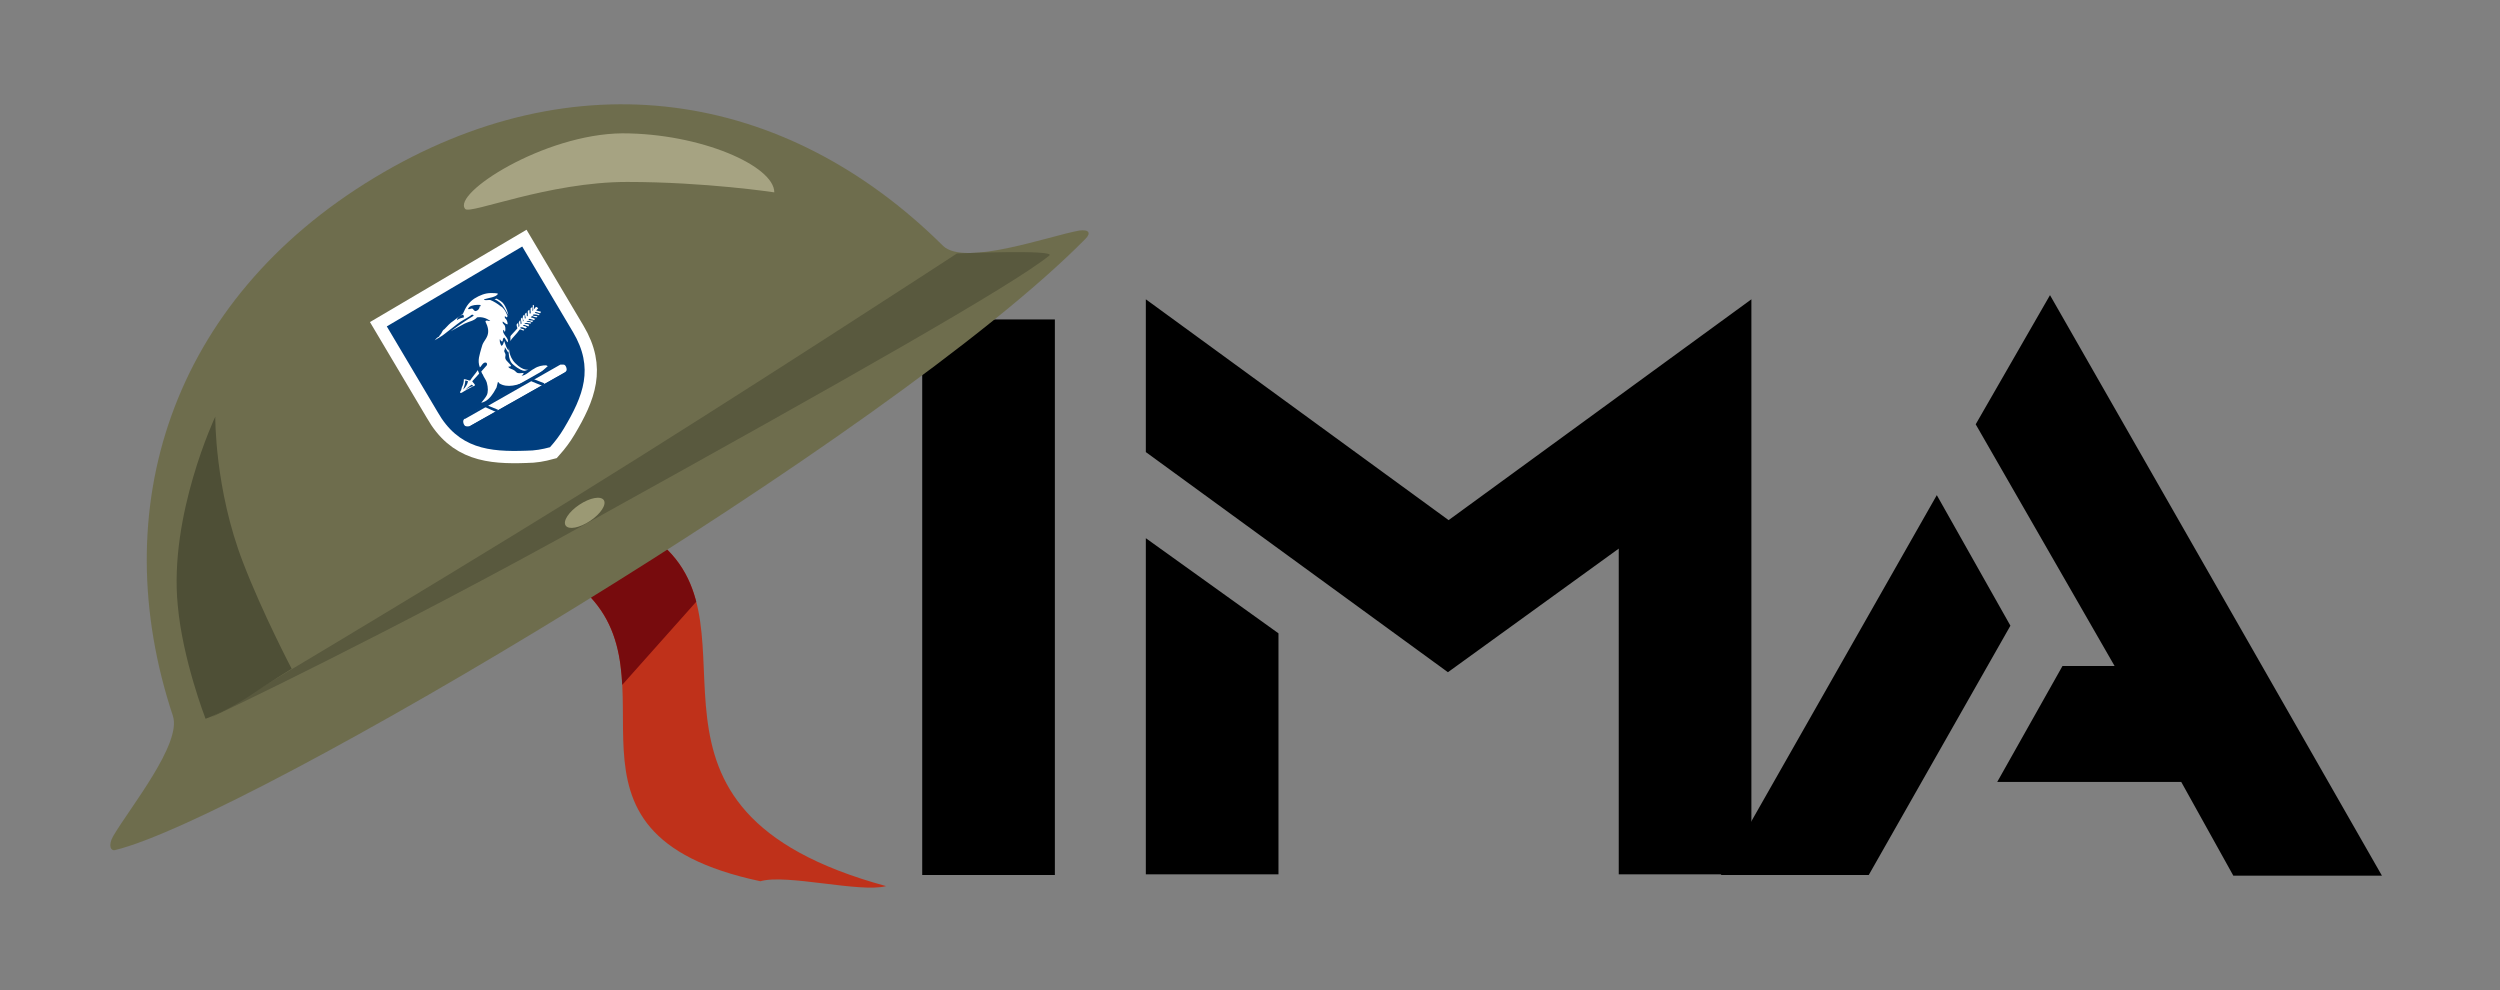
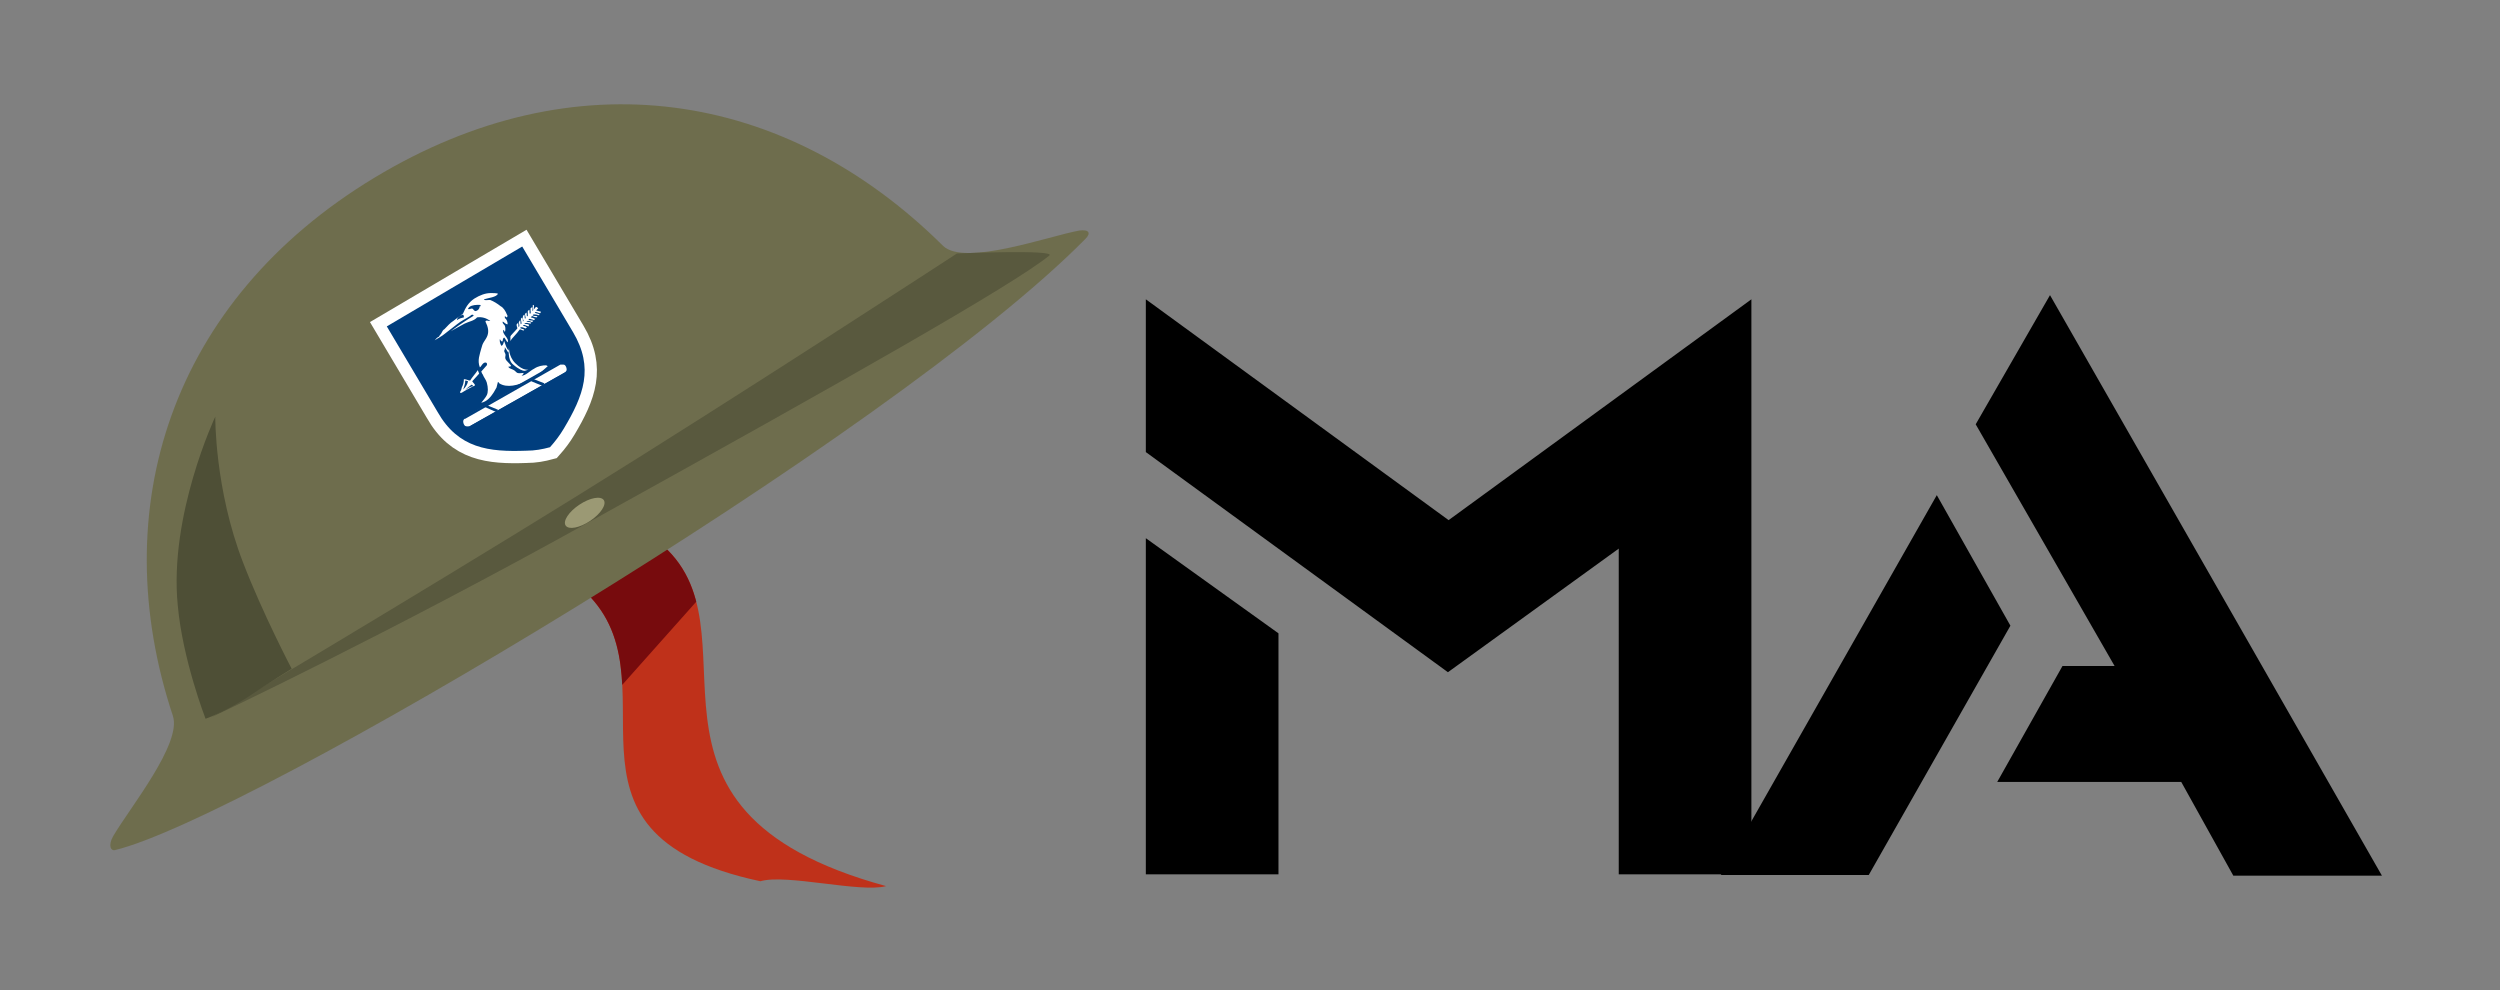
<svg xmlns="http://www.w3.org/2000/svg" xmlns:xlink="http://www.w3.org/1999/xlink" version="1.1" id="Layer_1" x="0px" y="0px" viewBox="0 0 360 142.6" style="enable-background:new 0 0 360 142.6;" xml:space="preserve">
  <rect x="0" y="0" width="360" height="142.6" fill="#808080" stroke="none" />
  <style type="text/css">
	.st0{clip-path:url(#SVGID_2_);fill:#770B0D;}
	.st1{fill:#6E6D4D;}
	.st2{fill:#59593E;}
	.st3{fill:#4E4F36;}
	.st4{fill:#9B9974;}
	.st5{fill:#A6A382;}
	.st6{fill:#FFFFFF;stroke:#FFFFFF;stroke-width:3.536;}
	.st7{fill:#003E7E;}
	.st8{fill:#FFFFFF;}
	.st9{fill:#003E7E;stroke:#003E7E;stroke-width:0.317;}
</style>
-   <path d="M132.8,46h19.1v80h-19.1V46z" />
  <path d="M233.1,79l-24.6,17.8L165,65.1v-22l43.6,31.8l43.6-31.8v82.8h-19.1V79z M165,77.5l19.1,13.7v34.7H165V77.5z" />
  <path d="M278.9,71.3l10.6,18.8l-20.4,35.9h-21.3L278.9,71.3z M314.1,112.6h-26.5l9.4-16.7h7.5l-20-34.8l10.7-18.6l47.8,83.6h-21.4  L314.1,112.6z" />
  <g>
    <defs>
-       <path id="SVGID_1_" d="M127.6,127.6c-3.7,1-14.4-1.8-18.1-0.7c-32.9-7-11-29.3-25.8-42.2c3.7-1,7.4-5.7,11.1-6.7    C110.5,90.6,86.9,116.5,127.6,127.6z" />
+       <path id="SVGID_1_" d="M127.6,127.6c-3.7,1-14.4-1.8-18.1-0.7c-32.9-7-11-29.3-25.8-42.2c3.7-1,7.4-5.7,11.1-6.7    C110.5,90.6,86.9,116.5,127.6,127.6" />
    </defs>
    <use xlink:href="#SVGID_1_" style="overflow:visible;fill:#BF311A;" />
    <clipPath id="SVGID_2_">
      <use xlink:href="#SVGID_1_" style="overflow:visible;" />
    </clipPath>
    <polygon class="st0" points="83.3,105.7 106,80.2 100.5,67.5 73.9,84.1  " />
  </g>
  <path class="st1" d="M24.9,103.1c1.3,4-6.2,13.2-8.6,17.3c-0.8,1.4-0.3,2.2,0.3,2c18.8-4.5,111.7-59.6,139.7-88  c0.8-0.8,0.6-1.4-0.9-1.2c-4.4,0.8-16.5,5.2-19.6,2.2C113,12.8,82.7,8.2,53.9,25.6C24.6,43.3,15,73.3,24.9,103.1z" />
  <path class="st2" d="M30.4,103.3c0,0,28.5-16.9,52.4-31.7c23.9-14.8,55-35.1,55-35.1s14.4-0.6,13.3,0.3c-5.3,4.3-29.5,18-65.6,38  C55.7,91.4,30.4,103.3,30.4,103.3z" />
  <path class="st3" d="M29.6,103.5c0,0-3.3-8.5-4-16.3c-1.3-13,5.4-27.2,5.4-27.2S30.9,70.4,35,81c2.8,7.3,7,15.3,7,15.3  s-3.1,1.9-6.5,4.2C32,102.7,29.6,103.5,29.6,103.5z" />
  <ellipse transform="matrix(0.832 -0.555 0.555 0.832 -26.814 59.176)" class="st4" cx="84.2" cy="73.8" rx="3.3" ry="1.4" />
-   <path class="st5" d="M67,30.1c0.7,0.8,12-3.9,23.3-3.9s21.2,1.5,21.2,1.5c0-3.8-10.6-8.5-21.9-8.5C78.3,19.3,65,27.9,67,30.1z" />
  <path class="st6" d="M79.2,64.4c-1.1,0.3-2.2,0.5-3.4,0.5c-5.4,0.2-9.8-0.3-12.8-5.6L55.7,47l19.5-11.5l7.3,12.3  C85.6,53,84,57,81.2,61.7C80.6,62.7,80,63.5,79.2,64.4z" />
  <path class="st7" d="M79.2,64.4c-1.1,0.3-2.2,0.5-3.4,0.5c-5.4,0.2-9.8-0.3-12.8-5.6L55.7,47l19.5-11.5l7.3,12.3  C85.6,53,84,57,81.2,61.7C80.6,62.7,80,63.5,79.2,64.4z" />
  <path class="st8" d="M75.4,47.6l0.1-0.1c-0.2-0.2-0.5-0.1-0.6-0.3c0.2-0.2,0.5,0,0.8,0.1l0.2-0.2c-0.1,0-0.2,0-0.2-0.1  c-0.2,0-0.3-0.1-0.4-0.1c0.1-0.2,0.3-0.1,0.5,0c0.1,0,0.2,0.1,0.3,0.1l0.1-0.2c-0.2-0.2-0.5-0.1-0.7-0.2c0.1-0.1,0.3-0.1,0.4-0.1  c0.1,0,0.3,0.1,0.5,0.1l0.1-0.1c-0.2-0.2-0.5-0.1-0.7-0.2c0.3-0.2,0.6,0,0.8,0.1l0.2-0.2c-0.2-0.1-0.6,0-0.7-0.2  c0.2-0.2,0.3,0,0.5,0c0.1,0,0.2,0.1,0.3,0.1l0.2-0.2c-0.1,0-0.2,0-0.3-0.1c-0.1,0-0.3-0.1-0.4-0.1c0.1,0,0.1-0.1,0.2-0.2  c0.2,0.1,0.5,0.2,0.7,0.2l0.1-0.1c-0.1-0.1-0.2-0.1-0.3-0.1c-0.1,0-0.3,0-0.4-0.1c0.1-0.2,0.3-0.1,0.5-0.1c0.1,0,0.3,0.1,0.4,0.1  l0.1-0.1c-0.2-0.2-0.5-0.1-0.7-0.3c0.2-0.2,0.5,0.1,0.8,0.1c0,0,0,0,0,0l0.1-0.2c-0.2-0.1-0.5-0.1-0.7-0.2c0.1-0.1,0.2-0.2,0.3-0.3  c-0.1-0.1-0.2-0.2-0.3-0.2c-0.2,0.1-0.2,0.3-0.3,0.3c-0.1-0.2,0.1-0.5-0.1-0.6c0,0-0.1,0.1-0.1,0.1c0,0.3,0.2,0.6,0,0.8  c-0.1-0.2,0.1-0.5-0.1-0.6c0,0.1-0.1,0.1-0.2,0.2c0,0.1,0,0.2,0,0.3c0,0.2,0.1,0.4-0.1,0.5c-0.1-0.2,0-0.5-0.1-0.6  c-0.1,0.1-0.1,0.1-0.2,0.2c0,0.1,0,0.1,0,0.2c0,0.2,0,0.4,0,0.5c-0.1,0-0.1,0.1-0.1,0.1c-0.1-0.2,0-0.4-0.1-0.6  c-0.1,0.1-0.1,0.1-0.2,0.2c0,0.2,0.1,0.5,0.1,0.6c0,0-0.1,0.1-0.1,0.1c-0.1-0.2,0-0.4-0.1-0.6c-0.1,0.1-0.1,0.1-0.2,0.2  c0,0.1,0,0.1,0,0.2c0,0.2,0,0.3,0.1,0.5c0,0-0.1,0.1-0.1,0.1c0-0.2,0-0.4-0.1-0.6c-0.1,0.1-0.1,0.1-0.2,0.2c0,0.2,0.1,0.4,0.1,0.7  c0,0-0.1,0.1-0.1,0.1c-0.1-0.2,0-0.5-0.1-0.6c-0.1,0.1-0.1,0.2-0.2,0.3c0,0.2,0.2,0.5,0,0.7c-0.1-0.1,0-0.4-0.1-0.6  c-0.1,0.1-0.1,0.1-0.2,0.2c0,0.1,0,0.2,0,0.2c0,0.1,0.1,0.2,0.1,0.4c-0.4,0.4-0.7,0.8-1.1,1.2l0,0.7c0.4-0.6,1-1.1,1.4-1.7  C74.9,47.3,75.2,47.6,75.4,47.6z" />
  <path class="st8" d="M67.7,54.8c-0.3,0-0.5-0.2-0.9-0.2c0,0.4-0.1,0.8-0.3,1.2c0,0.1-0.1,0.3-0.1,0.4c-0.1,0.1-0.2,0.3-0.1,0.4  c0.2,0,0.4-0.2,0.6-0.3c0.5-0.3,1.1-0.6,1.5-0.8c0-0.2-0.3-0.4-0.4-0.6c0.4-0.4,0.7-0.8,1-1.1l-0.2-0.5c0,0,0,0,0,0  C68.4,53.9,68,54.3,67.7,54.8z M66.7,56.1c0.1-0.4,0.3-0.8,0.3-1.3c0.2,0,0.3,0.1,0.4,0.1C67.3,55.4,67,55.8,66.7,56.1z M67,56.2  c0.2-0.3,0.5-0.5,0.9-0.8c0.1,0,0.2,0.1,0.2,0.2C67.7,55.7,67.3,55.9,67,56.2z" />
  <path class="st7" d="M69.8,55.3c0.1,0.3,0.2,0.7,0.2,1c0,0.4-0.2,0.9-0.5,1.2c-0.1,0.2-0.4,0.4-0.6,0.5c-0.2,0.1-0.5,0-0.7,0.2  c0.1,0.1,0.2,0.2,0.4,0.3c0.4,0.1,0.7,0.1,1.1,0c0.2,0,0.5-0.1,0.7-0.2c0.5-0.2,0.9-0.5,1.2-0.9c0.2-0.3,0.3-0.6,0.4-0.9  c0.1-0.3,0.1-0.5,0.4-0.6c1.2,0.4,2.7-0.3,4.1-1c1.2-0.6,2-1.4,2.7-2.1c-0.3-0.5-1-0.6-1.5-0.5c-0.3,0.1-0.7,0.3-1,0.4  c-0.7,0.2-1.4,0.3-2-0.1c-0.3-0.2-0.5-0.5-0.6-0.8c-0.4-0.9-0.6-1.9-0.6-2.7l0-0.7c0-1.3,0.2-2.9-0.9-4.4c-0.4-0.5-0.8-0.8-1.2-1  c0.4,0,1.4-0.4,1.4-0.8c-1.3-0.5-2.8-0.3-4.4,0.4c-0.4,0.2-0.9,0.6-1.2,0.8c-0.5,0.5-0.7,0.9-0.9,1.4c0,0.2-0.1,0.4-0.2,0.5  c-0.1,0.1-0.3,0.3-0.4,0.4c-1.8,1.4-3.2,2.9-4.2,4.5c-0.1,0.1-0.5,0.7-0.4,0.8c0.1,0.1,0.3-0.1,0.3-0.1c1.2-0.9,2.6-2,4.1-2.9  c1-0.6,2.1-1.2,3.1-1.6c0.3,0,0.7,0.1,0.9,0.3c0.2,0.2,0.3,0.5,0.4,0.7c0.2,0.6-0.2,1.3-0.4,1.8c-0.6,1.3-1.1,2.7-0.5,4.2  c0,0,0,0,0,0l0.2,0.5c0,0,0,0,0,0C69.2,54.4,69.6,54.8,69.8,55.3z M73,47.5c-0.1,0-0.1,0.1-0.1,0.1c-0.1-0.2,0-0.3-0.1-0.5  c0.1,0,0.1,0,0.1-0.1C73,47.2,73,47.3,73,47.5z M70.1,55.2c-0.1-0.4-0.4-0.8-0.6-1.2c0-0.1-0.1-0.3-0.2-0.4c0.2-0.3,0.5-0.6,0.8-0.9  c0.1-0.2,0-0.4-0.2-0.4c-0.3,0-0.5,0.6-0.8,0.7c-0.4-1,0-1.8,0.2-2.7c0.1-0.3,0.2-0.7,0.4-1c0.2-0.3,0.4-0.6,0.5-0.9  c0.2-0.6,0.1-1.3-0.3-2c0.2-0.3,0.5,0,0.7-0.1c-0.6-0.4-1.2-0.6-1.9-0.5c-0.5,0.5-1.2,0.6-1.8,0.9c-0.5,0.2-0.9,0.4-1.3,0.6  c0.1-0.1,0.2-0.3,0.4-0.4c0.6-0.5,1.3-1,2-1.3c0.1-0.1,0.2,0,0.2-0.2c-0.1-0.2-0.3,0-0.5,0.1c-0.6,0.4-1.2,0.7-1.9,1.2  c-0.3,0.2-0.6,0.4-0.9,0.7c-0.3,0.2-0.6,0.5-0.9,0.7c-0.3,0.2-1,0.5-0.8,0c0-0.1,0.3-0.4,0.3-0.4c0.1-0.1,0.3-0.3,0.4-0.5  c0.4-0.4,0.8-0.8,1.3-1.2c0.3-0.2,0.5-0.4,0.8-0.6c0.1-0.1,0.3-0.3,0.5-0.4c0.1,0,0-0.1,0.1-0.1c0.3-0.7,0.7-1.5,1.6-2.1  c0.8-0.5,1.6-0.8,2.4-0.8c0.2,0,0.6,0,0.7,0.1C71,42.8,70,42.8,69.5,43c0,0.3,0.5,0.1,0.7,0.1c0.1,0,0.1,0,0.2,0  c0.4,0.2,1,0.5,1.5,0.9c0.3,0.3,0.6,0.7,0.9,1.2c0.1,0.1,0.1,0.3,0,0.4c-0.1,0-0.2-0.1-0.3-0.2c0,0.1,0,0.2,0,0.3  c0.3,0.2,0.5,0.6,0.4,0.9c-0.3,0-0.4-0.3-0.7-0.4c-0.1,0.2,0.2,0.4,0.3,0.6c0.2,0.3,0.1,0.7,0,0.9c-0.1-0.1-0.1-0.2-0.2-0.3  c-0.3,0.6,0.9,1.2,0.6,1.8c-0.2-0.1-0.3-0.5-0.5-0.7c-0.2,0.2,0,0.5-0.3,0.6c-0.1-0.1-0.2-0.3-0.3-0.4c-0.2,0.2,0,0.7,0.2,1  c0.3-0.1,0.3-0.5,0.4-0.7c0.2,0.4,0.4,1.1,0.7,1.4c0,0.1-0.1,0.2-0.1,0.3c-0.2-0.3-0.3-0.5-0.5-0.8c0,0.2-0.1,0.3-0.1,0.5  c0,0.2,0.2,0.4,0.2,0.6c0,0.2-0.1,0.4,0,0.6c0.2,0.4,0.6,0.6,0.8,1c-0.1,0.1-0.3,0-0.4,0.1c0.2,0.4,0.5,0.3,0.8,0.5  c0.2,0.1,0.3,0.3,0.5,0.4c0.3,0.2,0.6,0,0.9,0c0,0.2-0.1,0.3-0.3,0.4c0.6,0,1.2-0.7,1.8-1c0.6-0.3,1.2-0.4,1.8-0.5  c0.1,0.1,0.2,0.1,0.2,0.1c-0.7,0.5-1.3,1.2-2.2,1.7c-0.2,0.1-0.5,0.3-0.7,0.4c-1.5,0.7-3,1.1-4.1,0.4c-0.1-0.1-0.1-0.2-0.2-0.2  c-0.1,0.2-0.1,0.5-0.2,0.8c-0.1,0.2-0.2,0.5-0.4,0.7c-0.3,0.6-0.9,1.4-1.8,1.5c0.3-0.4,0.6-0.7,0.8-1.1  C70.3,56.5,70.3,55.8,70.1,55.2z" />
  <path class="st7" d="M65.8,46.1c0.4-0.2,0.7-0.3,1-0.4c0-0.1,0-0.4-0.2-0.4C66.3,45.5,65.8,45.7,65.8,46.1z" />
  <path class="st7" d="M69.1,43.9c-0.4,0-1,0-1.4,0.3c-0.1,0.1-0.2,0.2-0.2,0.3c0.2,0.1,0.5-0.2,0.7,0c0.1,0.1,0.2,0.3,0.4,0.3  c0.3-0.1,0.5-0.2,0.5-0.4c0-0.1,0-0.2,0.1-0.3c0.1-0.1,0.2,0,0.2-0.1C69.2,43.9,69.2,43.9,69.1,43.9z" />
  <path class="st8" d="M70.1,56.9c-0.2,0.4-0.5,0.7-0.8,1.1c0.9-0.2,1.4-0.9,1.8-1.5c0.1-0.2,0.3-0.5,0.4-0.7c0.1-0.3,0.1-0.5,0.2-0.8  c0.1,0,0.1,0.1,0.2,0.2c1.1,0.7,2.7,0.3,4.1-0.4c0.2-0.1,0.5-0.3,0.7-0.4c0.9-0.4,1.5-1.1,2.2-1.7c-0.1,0-0.2,0-0.2-0.1  c-0.6,0-1.2,0.1-1.8,0.5c-0.6,0.3-1.2,1-1.8,1c0.1-0.1,0.3-0.2,0.3-0.4c-0.3,0-0.6,0.1-0.9,0c-0.2-0.1-0.3-0.3-0.5-0.4  c-0.3-0.2-0.7-0.2-0.8-0.5c0.1,0,0.3,0,0.4-0.1c-0.2-0.4-0.6-0.6-0.8-1c-0.1-0.2,0-0.4,0-0.6c0-0.2-0.2-0.4-0.2-0.6  c0.1-0.1,0.1-0.3,0.1-0.5c0.2,0.3,0.3,0.5,0.5,0.8c0-0.1,0.1-0.2,0.1-0.3c-0.4-0.3-0.5-0.9-0.7-1.4c-0.1,0.2-0.1,0.6-0.4,0.7  c-0.2-0.3-0.3-0.8-0.2-1c0,0.2,0.2,0.3,0.3,0.4c0.2-0.2,0-0.4,0.3-0.6c0.2,0.2,0.3,0.5,0.5,0.7c0.3-0.6-0.9-1.2-0.6-1.8  c0.1,0,0.1,0.2,0.2,0.3c0.1-0.2,0.1-0.6,0-0.9c-0.1-0.2-0.4-0.3-0.3-0.6c0.2,0.1,0.4,0.4,0.7,0.4c0-0.3-0.1-0.7-0.4-0.9  c0-0.1,0-0.2,0-0.3c0.1,0.1,0.2,0.2,0.3,0.2c0.1-0.1,0.1-0.3,0-0.4c-0.2-0.5-0.5-1-0.9-1.2c-0.5-0.4-1-0.7-1.5-0.9  c-0.1,0-0.1,0-0.2,0c-0.2,0-0.7,0.1-0.7-0.1c0.6-0.2,1.8-0.3,2-0.8c-0.1-0.1-0.8-0.1-1-0.1c-0.8,0-1.6,0.3-2.4,0.8  c-0.9,0.6-1.3,1.4-1.6,2.1c0,0,0,0.1-0.1,0.1c-0.1,0.1-0.3,0.3-0.5,0.4c-0.3,0.2-0.4,0.3-0.8,0.6c-0.5,0.3-0.9,0.8-1.3,1.2  c-0.2,0.1-0.3,0.3-0.4,0.5c0,0.1-0.4,0.5-0.4,0.6C63,48.5,62.6,49,62.6,49s1.2-0.7,1.4-0.9c0.3-0.2,0.6-0.5,0.9-0.7  c0.3-0.2,0.6-0.5,0.9-0.7c0.6-0.5,1.3-0.8,1.9-1.2c0.1-0.1,0.3-0.3,0.5-0.1c0,0.1-0.1,0.1-0.2,0.2c-0.7,0.4-1.4,0.9-2,1.3  c-0.1,0.1-1,0.7-1.1,0.8c0.4-0.2,1.6-0.9,2-1.1c0.6-0.3,1.4-0.4,1.8-0.9c0.7-0.1,1.3,0.1,1.9,0.5c-0.2,0.1-0.6-0.2-0.7,0.1  c0.4,0.8,0.5,1.4,0.3,2c-0.1,0.3-0.3,0.6-0.5,0.9c-0.2,0.3-0.3,0.6-0.4,1c-0.2,0.8-0.6,1.7-0.2,2.7c0.2-0.1,0.4-0.7,0.8-0.7  c0.2,0,0.3,0.2,0.2,0.4c-0.3,0.3-0.5,0.6-0.8,0.9c0.1,0.2,0.1,0.3,0.2,0.4c0.2,0.5,0.5,0.8,0.6,1.2C70.3,55.8,70.3,56.5,70.1,56.9z   M66.8,45.7c-0.3,0.1-0.6,0.1-1,0.4c0-0.4,0.5-0.6,0.8-0.8C66.8,45.3,66.8,45.6,66.8,45.7z M69.1,44.1c-0.1,0.1,0,0.2-0.1,0.3  c-0.1,0.2-0.2,0.3-0.5,0.4c-0.2,0-0.3-0.2-0.4-0.3c-0.2-0.2-0.4,0.1-0.7,0c0-0.1,0.1-0.2,0.2-0.3c0.4-0.3,1-0.3,1.4-0.3  c0.1,0,0.2,0,0.2,0.1C69.3,44.1,69.2,44.1,69.1,44.1z" />
  <path class="st9" d="M67.7,61.6c-0.4,0.2-1,0-1.2-0.4l0,0c-0.3-0.4-0.2-1,0.3-1.2l0,0l13.8-7.8c0.4-0.2,1,0,1.2,0.4l0,0  c0.3,0.4,0.2,1-0.3,1.2l0,0L67.7,61.6L67.7,61.6z" />
  <path class="st8" d="M81.6,52.6c0.2,0.4,0.1,0.8-0.2,1l-13.8,7.8c-0.3,0.2-0.8,0-1-0.3l0,0c-0.2-0.4-0.1-0.8,0.2-1l13.8-7.8  C81,52.1,81.4,52.3,81.6,52.6L81.6,52.6z" />
  <path class="st7" d="M67.7,61.6c-0.4,0.2-1,0-1.2-0.4l0,0c-0.3-0.4-0.2-1,0.3-1.2l0,0l13.8-7.8c0.4-0.2,1,0,1.2,0.4l0,0  c0.3,0.4,0.2,1-0.3,1.2l0,0L67.7,61.6L67.7,61.6z M66.7,60.6c0,0.1,0,0.3,0.1,0.5l0,0c0.1,0.2,0.2,0.3,0.4,0.3l0,0  c0.1,0,0.3,0,0.4,0l0,0l13.8-7.8c0.1-0.1,0.2-0.2,0.2-0.3l0,0c0-0.1,0-0.3-0.1-0.5l0,0c-0.1-0.2-0.2-0.3-0.4-0.3l0,0  c-0.1,0-0.3,0-0.4,0l0,0L67,60.3C66.8,60.3,66.8,60.4,66.7,60.6L66.7,60.6z" />
  <polygon class="st7" points="69.8,58.6 70,58.3 71.7,59 71.6,59.4 69.8,58.6 " />
  <polygon class="st7" points="76.5,54.9 76.6,54.5 78.4,55.2 78.2,55.6 76.5,54.9 " />
  <path class="st8" d="M73.3,50c0,0-0.3,1.8,0.6,2.5c0.8,0.7,1.4,0.9,1.6,0.9c0.2,0,0.6-0.2,0.6-0.2s-0.7,0.3-1.9-0.9  C73.2,51.3,73.3,50,73.3,50z" />
-   <path class="st8" d="M71.5,43l-0.3,0.1c0,0,0.6,0.2,1.1,0.8c0.4,0.5,0.9,1.5,0.9,1.5s-0.2-1.1-0.8-1.8C72.1,43.3,71.5,43,71.5,43z" />
</svg>